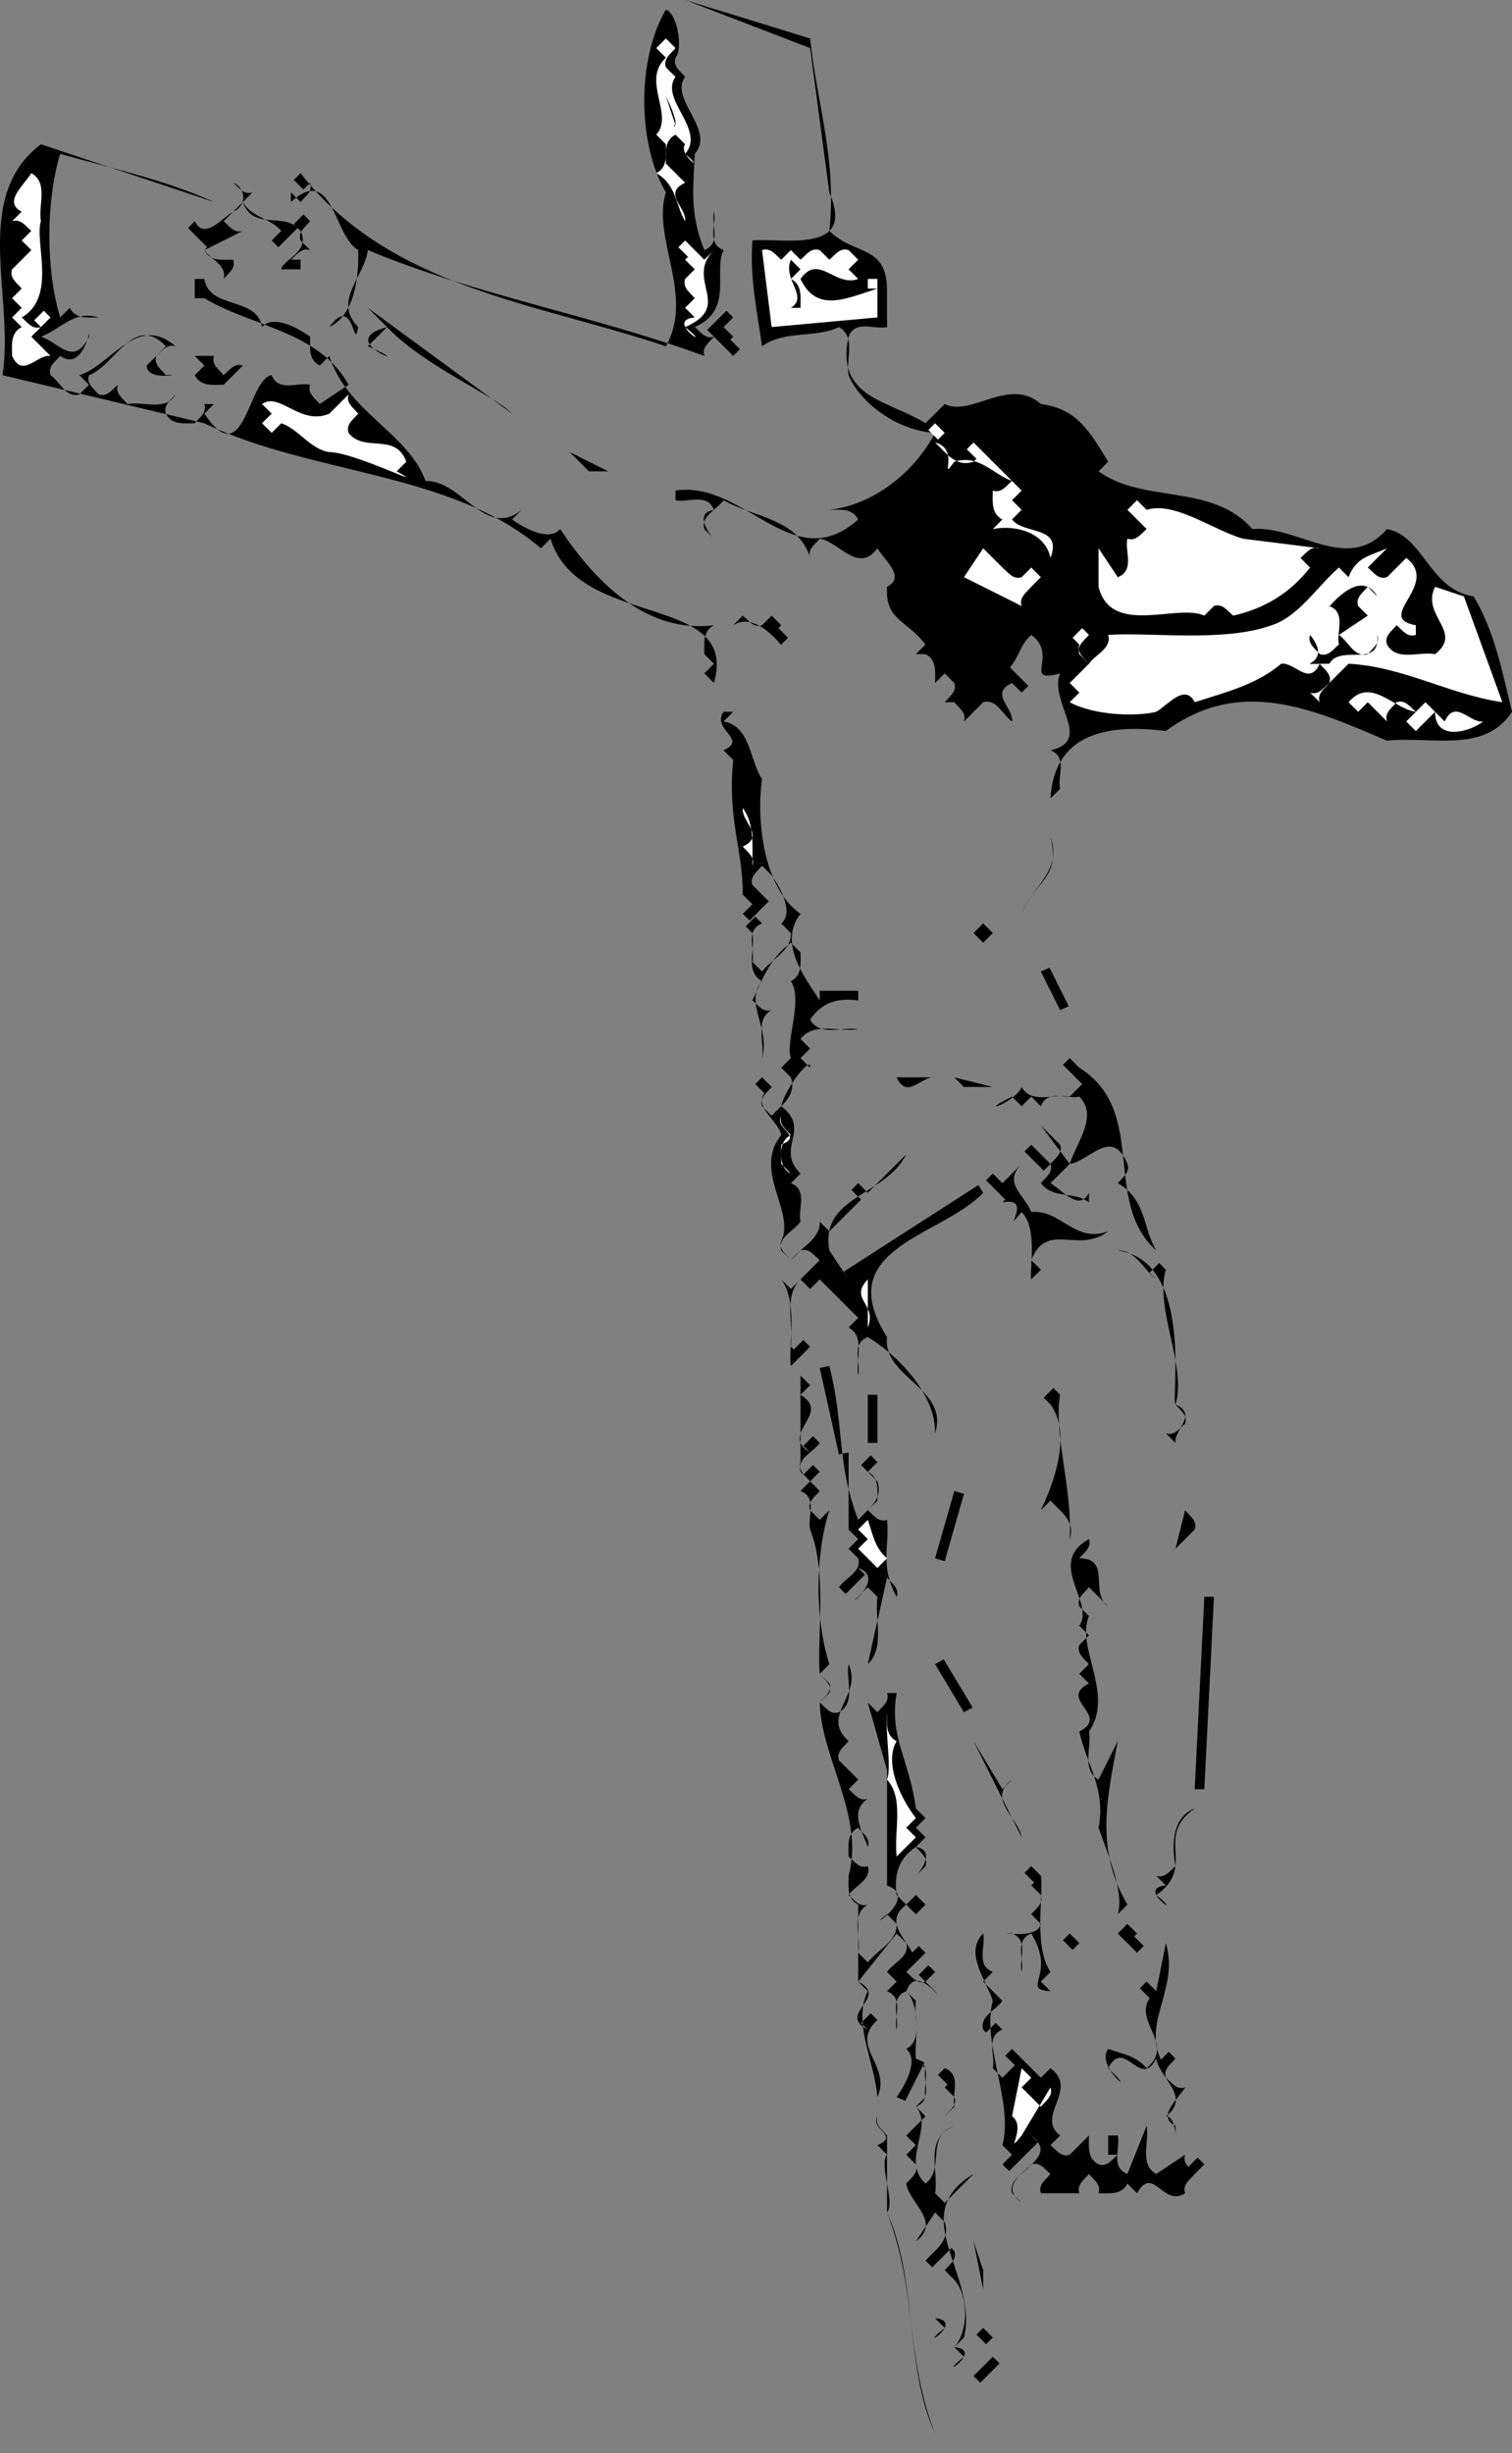
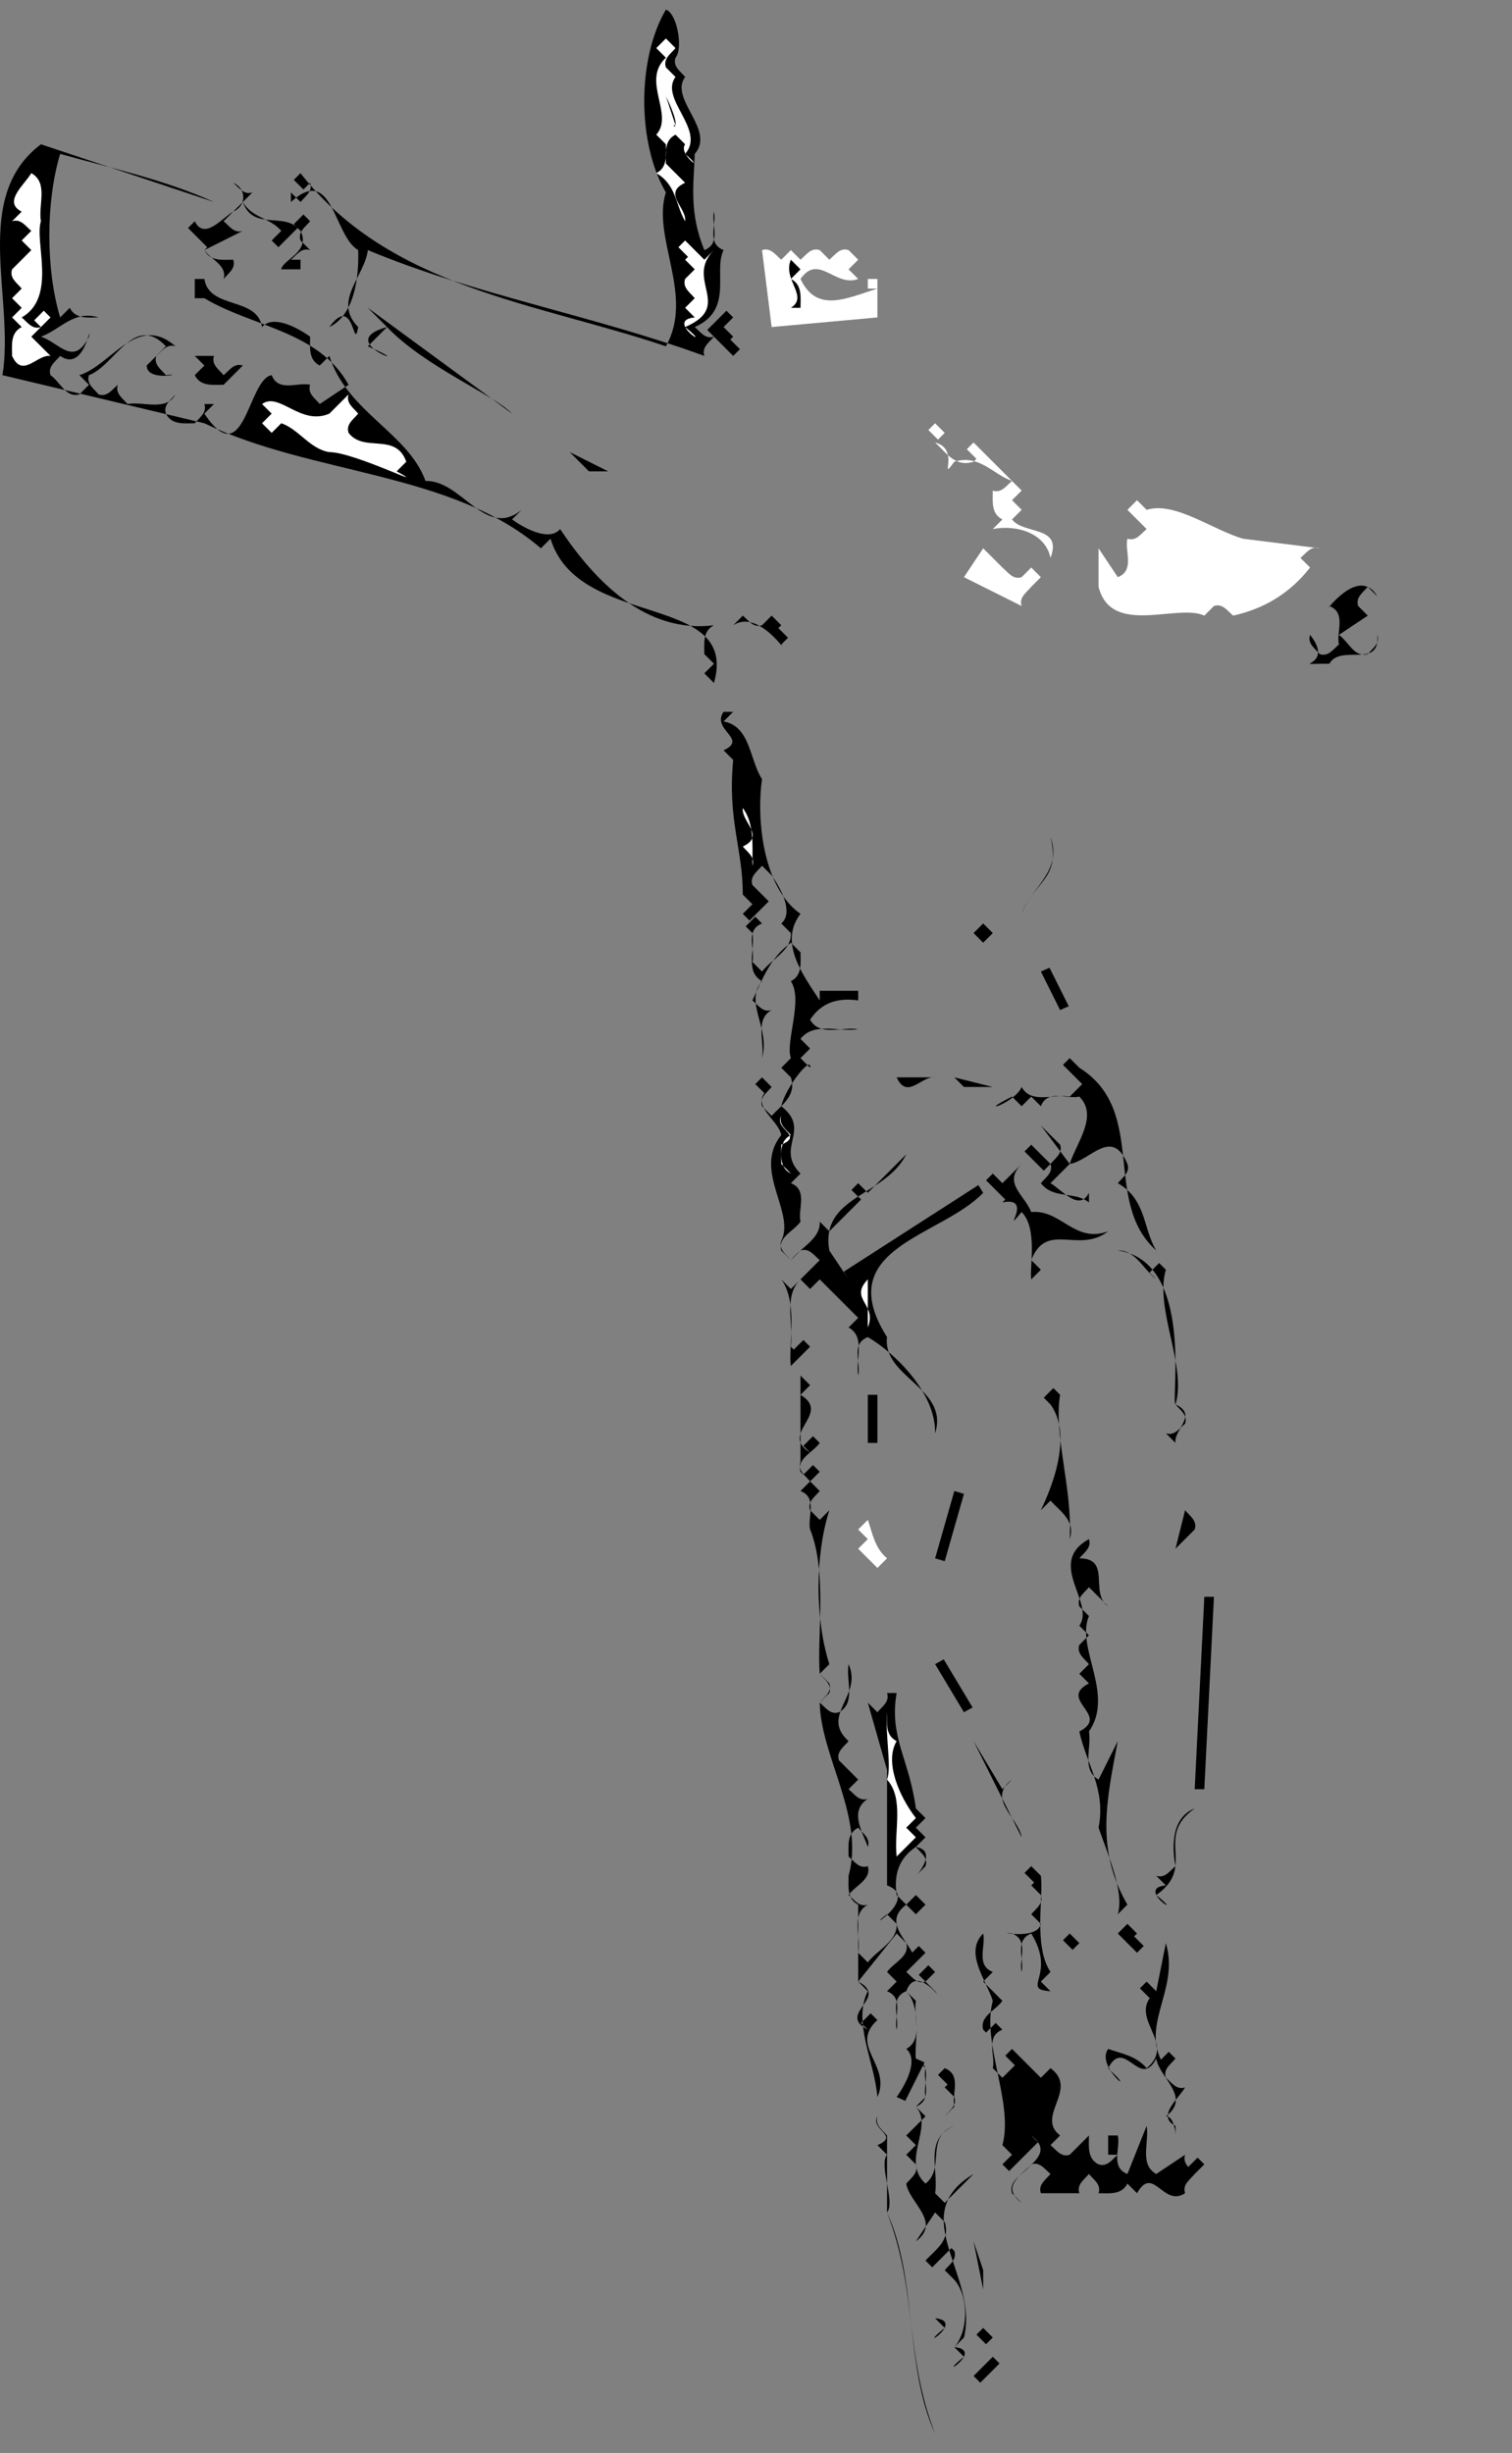
<svg xmlns="http://www.w3.org/2000/svg" width="209.674" height="340" viewBox="0 0 157.255 255">
  <rect x="0" y="0" width="157.255" height="255" fill="#808080" stroke="none" />
-   <path style="fill:#000;fill-opacity:1;fill-rule:nonzero;stroke:none" d="M249 169c.7 6.7 2.8 12.7 2 20 2.602 2.602 5.898 1.398 6 6v4c-1.3.3-3.3-.8-4 1-1.398 6.398 4.2 6.602 8 9l2-2c2.7 1.398 6.7-2.898 10 0 3.8.5 5.102 2.898 7 6l-1 1c4.7 3.398 11.8 1.2 16 6 4.8-.398 9.898 4.7 14 0 3.8.7 4.398 6.3 9 7 2.2 3.602 3 7.898 4 12-2.898 4.398-8.398 2.5-13 3-7.7-3.3-15.3-6.7-23-1-6.2-.8-11.602.3-12 7l-1 1 2-2c-.3-1.3.8-3.3-1-4 4.5-1-.2-5 1-8-4 1.102-.102-1.898-3-4-1.398 1.2-1.3 3-3 4l.7-.7 2 2-.7.7-1-1c-2.398 1.102.2 2.602 0 4-1-.7-1.602-2.398-3-2l-2 2c.3-.898-.5-1.398-1-2h-1c.5-.602 1.3-1.102 1-2l-1-1-1 1c0-1.102.2-2.398-1-3h-1l1-1c-2-2.602-4.2-2.5-4-6 2-1-.3-2.8-1-4-2 2.7-4-.7-6-1-.5.602-1.3 1.102-1 2-1.2-4.102-5.898-4.2-9-6-.7 1-2.398 1.602-2 3 2.602 2.602-2-1.5 1-2-.7-1.8-2.7-.7-4-1v-1c7.2-1.102 12.2 9.102 19 3-.602-1.2-1.898-1-3-1 4.5-.5 8.8-3.8 11-8-3.898-.2-7.8-3.102-9-6-.3-1.7.8-4-1-5-2.5 1.2-5.7.3-8 2-.5-3.602-1.3-7.102-1-11 3.2-.3 10.8 1.5 8-5l-2-15-13-5 13 4" transform="translate(-164.745 -165)" />
  <path style="fill:#000;fill-opacity:1;fill-rule:nonzero;stroke:none" d="M235 171c-.3.898.5 1.398 1 2-1.7 2.3 3.2 5.5 1 8-.102 3.2-.602 6.102 1 10 1.8-.7.7-2.7 1-4 .3 1.3-.8 3.3 1 4-1.102 2.2 1.102 6.2-3 8 .602.5 1.102 1.3 2 1l-.7-.7 2-2 .7.7-1 1 1 1-1 1 .7-.7 1 1-.7.7-2-2c-.5.602-1.3 1.102-1 2-11.5-4.2-23.7-6.3-35-11-.3 2.7-3.7 5.3-1 8-.5 2.8-.398-3.602-3 0 2.5-1.2 3.102-4.898 3-8-2.602-1.5-2.602-9-7-5v-1l1 1c.5-.602 1.3-1.102 1-2l-.7.7-1-1 .7-.7c9.3 12 24.7 13.5 38 18 3-5.3-1.5-11.3 0-16-3-5.102-3-13.898 0-19 1.2.398 1.8 4.102 1 5" transform="translate(-164.745 -165)" />
  <path style="fill:#fff;fill-opacity:1;fill-rule:nonzero;stroke:none" d="M235 170c-.5.602-1.3 1.102-1 2l1 1c-1.7 2.3 3.2 5.5 1 8 2.398 2.102-.8.102 0-1l-1-1c-1.2.602-1 1.898-1 3l2 2c-2.398 1.102.2 2.602 0 4-1-1.7-.898-3.8-3-5 1.2-.602 1-1.898 1-3l-1-1c1.898-2.102-1.602-5.602 1-8l-1-1 1-1 1 1" transform="translate(-164.745 -165)" />
  <path style="fill:#000;fill-opacity:1;fill-rule:nonzero;stroke:none" d="M235 178c-.7 0 1 1.102-1-3l1 3m-48 8c-5.102-2.3-10.602-3.5-16-5-1.5 5-1.5 12 0 17l1-1c.602 1.2 1.898 1 3 1-2.602-.8-4 1.3-6 2 1.898.602 3.398 3.2 5 0 .2-1.8-.398 3.8-3 2-.5.602-1.3 1.102-1 2 1 .7 1.602 2.398 3 2l1-1-1-1c3.3-1 6-6.5 10-3-.898-.3-1.398.5-2 1-.3.898.5 1.398 1 2 2.3-.3-2 .8-2-1l2-2c-3.3-3.5-5.3 2-8 3-.3.898.5 1.398 1 2 .898.3 1.398-.5 2-1-.3.898.5 1.398 1 2 1.7-.3 4 .8 5-1-.5.602-1.3 1.102-1 2 .602 1.2 1.898 1 3 1 .5-.602 1.3-1.102 1-2h1l-1 1c4.2 6.3 4.5-3.602 7-4 .7 1.8 2.7.7 4 1-.3.898.5 1.398 1 2l3-2c-3.102-5.602-10-6-15-9h-1v-2h1c.5 3.2 5.5 1.8 6 5 1.102-1.3 3.602 0 5 1 0 1.102-.2 2.398 1 3l1-1c1.8 5.8 8.2 8 10 13 3.8-.102 6.2 6.102 10 3l-1 1c1.398 1 3.898 2.3 5 1 3.602 5.398 8.898 10.898 16 10-1.2.602-1 1.898-1 3l1 1-1 1 1 1c2.7-9.5-14.102-5.5-17-15l-1 1c-9.3-8-23.8-7.602-35-13l-21-5c1.3-8-3.3-18.5 4-24l18 6" transform="translate(-164.745 -165)" />
  <path style="fill:#fff;fill-opacity:1;fill-rule:nonzero;stroke:none" d="M169 188c-.7 2.102 1.7 7.898-2 10 .602.5 1.102 1.3 2 1l-.7-.7 1-1 .7.7-2 2 2 2c-1.398-.2-2.898 2.398-4 0 0-1.102-.2-2.398 1-3l-1-1 1-1-1-1 1-1c-.5-.602-1.3-1.102-1-2l2-2-1-1 1-1c-.602-.5-1.102-1.3-2-1l1-1c-2-1 .3-2.8 1-4 1.8 1 .7 3.3 1 5" transform="translate(-164.745 -165)" />
  <path style="fill:#000;fill-opacity:1;fill-rule:nonzero;stroke:none" d="m191 185-1 1c1.102 3.102 4.398.898 6 3l-.7-.7 1-1 .7.7c-.5.602-1.3 1.102-1 2l1 1c-.898-.3-1.398.5-2 1h1v1h-2c.102-1 3.102-1.8 2-4l-1-1 .7.7-2 2-.7-.7 1-1c-1.2-1.398-3-1.3-4-3l-2 2c.602.5 1.102 1.3 2 1l-4 2c.602 1.2 1.898 1 3 1 .3.898-.5 1.398-1 2 .398-1.398-1.3-2-2-3l1-1-.7.7-2-2 .7-.7c1 2 2.8-.3 4-1 1.398-.602 1.398-2.398 0-3 .602.5 1.102 1.3 2 1" transform="translate(-164.745 -165)" />
  <path style="fill:#fff;fill-opacity:1;fill-rule:nonzero;stroke:none" d="M239 191c-3.102 3.102 2.102 5.8-3 8 3.3 2.7-2.3-.7 1-1l-1-1 1-1c-.5-.602-1.3-1.102-1-2l1-1-1-1 1-1-.7.7-1-1 .7-.7 2 2 1-1m7 1 1-1 1 1c.602-.5 1.102-1.3 2-1l1 1c.602-.5 1.102-1.3 2-1l1 1-1 1 1 1c-2.398.898-4.102-2.7-6 0 1.7 3.602 4.8 2 8 1h-1v-1h1v4l-11 1-1-8c.898-.3 1.398.5 2 1" transform="translate(-164.745 -165)" />
  <path style="fill:#000;fill-opacity:1;fill-rule:nonzero;stroke:none" d="M247 194c1.2.602 1 1.898 1 3h-1c1.898-1.2-.898-2.898 0-5l1 1-1 1m-29 14c-1.8-1.898-9.102-4.898-13-9l-2 2c6 2.602-3.898-.398 2-2l-2-2 15 11m-31-6c-.3.898.5 1.398 1 2 .602-.5 1.102-1.3 2-1l-2 2c-1.102 0-2.398.2-3-1l1-1-1-1h2" transform="translate(-164.745 -165)" />
  <path style="fill:#fff;fill-opacity:1;fill-rule:nonzero;stroke:none" d="m199 208 2-2c-.3.898.5 1.398 1 2-.5.602-1.3 1.102-1 2 1.602 2.102 4.898-.102 6 3l-1 1c3.8 2.102-4.398-2-7-2-2-.3-3.2-2.398-5-3l-1 1-1-1 1-1-1-1c1.8-1.3 4 2.3 7 1m63 3c1.2 1.102 2.102 2.602 4 2l1-1-.7.7-1-1 .7-.7 5 5-1 1 1 1-1 1c1.2 1.602 5.3.602 4 4-.5-2.5-3.398-3.5-6-3l1-1c-1.2-.602-1-1.898-1-3 .898.3 1.398-.5 2-1-2-.7-3.398-2.8-6-2-1.7 2.3.7-1.3-2-2l1-1-.7.7-1-1 .7-.7 1 1-1 1" transform="translate(-164.745 -165)" />
  <path style="fill:#000;fill-opacity:1;fill-rule:nonzero;stroke:none" d="m228 214-4-2 2 2h2" transform="translate(-164.745 -165)" />
  <path style="fill:#fff;fill-opacity:1;fill-rule:nonzero;stroke:none" d="M284 218c2.898-.898 6.7 2 10 3l8 1c-.898-.3-1.398.5-2 1l1 1c-2.2 2.8-4.898 4.3-8 5-.602-.5-1.102-1.3-2-1l-1 1c-2.8-1.3-9.7 2.2-11-3v-4l2 3c1.8-.7.7-2.7 1-4 .898.3 1.398-.5 2-1l-2-2 1-1 1 1m-14 5-1 1c.602.5 1.102 1.3 2 1l1-1 1 1-1 1c-.5.602-1.3 1.102-1 2l-6-3 2-3 2 2 1-1" transform="translate(-164.745 -165)" />
-   <path style="fill:#fff;fill-opacity:1;fill-rule:nonzero;stroke:none" d="M307 224c.602.5 1.102 1.3 2 1l2-2c3.602 2.8-3.398 6.2 1 7v1c-.898.3-1.398-.5-2-1-.5.602-1.3 1.102-1 2 1 1.8 3.3.7 5 1 3-2.3-1.5-4 0-7l3 1 4 11c-5.5-.8-10.3-3.7-16-4l-2 2 2 2c2.3-2.7 4.7.7 7 1l1-1 2 2c1.102-2.398 2.602.2 4 0-1.398 1.102-5 2.102-5-1l-2 2-1-1 1-1c-.602-.5-1.102-1.3-2-1-.5.602-1.3 1.102-1 2l-2-2-1 1-3-3c-.5.602-1.3 1.102-1 2l-1-1c.898.3 1.398-.5 2-1 .3-.898-.5-1.398-1-2-1.102 2.398-2.602-.2-4 0-2.602 2.2-5.898 3-9 4-1-2-2.8.3-4 1-2.102.5-6.398.398-9-1l1-1-1-1 2-2c-.5-.602-1.3-1.102-1-2l-.7-.7 1-1 .7.7c-.5.602-1.3 1.102-1 2l1 1c.7-1 2.398-1.602 2-3 4.398-.3 12 .8 17-1 2.8-.898 4.7-4 7-6l1 1c.8-2.102 2.2-2.2 4-3l-2 2" transform="translate(-164.745 -165)" />
  <path style="fill:#000;fill-opacity:1;fill-rule:nonzero;stroke:none" d="m308 227 1-1-1 1-1-1c-.5.602-1.3 1.102-1 2l1 1-3 2c1 .7 1.602 2.398 3 2 .5-.602 1.3-1.102 1-2 .3 3.602-3.8.898-5 3-4.8 0 .8.5-2-3-.3.898.5 1.398 1 2 .898.3 1.398-.5 2-1-.3-1.3.8-3.3-1-4-.7 1.102 3-4.398 5-1m-64 3 1-1 1 1-1 1 .7-.7 1 1-.7.7c.602 1-2.398-3.7-5-2l1-1c.602.5 1.102 1.3 2 1m-4 10c2.8.5 2.7 4 4 6-.602 4.2.102 11.3 4 14-2.3 3 .3 6.398 2 9v-1h4v1c-2.102-.3-3.8.2-5 2 1 1.8 3.3.7 5 1-2 .3-4.602-.8-6 1l1 1-1 1 1 1c.2-1.398-2.602 2.102-3 4 3.2 2.5-.7 4.3 2 7l-1 1c1.8.7.7 2.7 1 4-.7 1-2.398 1.602-2 3l1 1c1-1.3 3.102-2.2 3-4l1 1 4-4-.7.7-1-1 .7-.7 1 1 4-4c-2.2 4.398-9 4.3-8 10l2 3-.5-.8 14-9 .5.8c-4.398 4.602-15.898 5.7-10 15-.5 4.2 6.5 5.3 5 10 .102-4.3-4.398-8.5-7-10-1.8.7-.7 2.7-1 4-.3-1.7.8-4-1-5l1-1-4-4-1 1-1-1c-1.8 1.7-.7 4.7-1 7l1 1-.7-.7 1-1 .7.7-2 2 2 2-1 1c3.3 2-2.3 4 1 6l-.7-.7 1-1 .7.7c-.7 1-2.398 1.602-2 3l1 1-.7-.7 1-1 .7.7-1 1 1 1c-.5.602-1.3 1.102-1 2l1 1 1-1c-1.5 4.7-1.5 11.3 0 16l-1 1c.5.602 1.3 1.102 1 2l-1 1c.602.5 1.102 1.3 2 1 1.8-1 .7-3.3 1-5 1.5 3.3-3 5.3 0 8-.5.602-1.3 1.102-1 2l2 2-1 1c.602.5 1.102 1.3 2 1-2 1.3-.5 3.5 0 5 .3-.898-.5-1.398-1-2-1.2.602-1 1.898-1 3 .602.5 1.102 1.3 2 1 .398 1.398-1.3 2-2 3 .602.5 1.102 1.3 2 1-1.8 1-.7 3.3-1 5l1 1c1-1.3 3.102-2.2 3-4l-1-1c-2.8 2.102 3.602-1.7 0-3v-12l-2-7 1 1c.5-.602 1.3-1.102 1-2h1c-.8 4.602 1.3 6.8 2 12l1 1-1 1 1 1-1 1c.5.602 1.3 1.102 1 2-2.602 2.602 2-1.5-1-2-1.8 1.2-2.3 2.898-2 5l1 1 1-1 1 1-1 1-1-1c-2.7 2 .7 4 1 6l-.7-.7 1-1 .7.7-2 2c.602.5 1.102 1.3 2 1l-.7-.7 1-1 .7.7-1 1 1 1c1.2 1.7-1.898-3.102-3 0 1.7 1.7.8 5.8 1 7 1.8.7.7 2.7 1 4l-1 1c1.898 2.102-1.602 5.602 1 8 2.102-1.602-.102-4.898 3-6l-1-1c.5-.602 1.3-1.102 1-2l-1-1 1-1-.7.7-1-1 .7-.7c1.8.7.7 2.7 1 4l-1 1 1 1c-3.2 1.3-1.602 4.602-2 7l1 1 3-3c-1.2-.602-1-1.898-1-3 0 1.102-.2 2.398 1 3-7.2 4.3.602 10.5-1 17l-1 1 1 1c-3.3 2.7 2.3-.7-1-1 1.5-1.7 1.5-5.3 0-7l-1-1c.5-.602 1.3-1.102 1-2l-1-1 .7.7-2 2-.7-.7c1.102-1.2 2.602-2.102 2-4l-1-1-2 3c2.7-2-.7-4-1-6 .5-.602 1.3-1.102 1-2l-1-1 1-1-1-1 2-2-1-1c1.8-.7.7-2.7 1-4l-1-1 .898.398-2 4L258 383c1-1.398 2.3-3.898 1-5 1.8-1 .7-3.3 1-5l-1-1c-1.8.7-.7 2.7-1 4-.3-1.3.8-3.3-1-4l1-1-1-1c.7-1 2.398-1.602 2-3l-1-1-4 5c3.3 1.7-2.3 3.3 1 5l-.7-.7 1-1 .7.7c-3 2.7 1.5 4.7 0 8-.3-3.7-2.602-7.8-1-11l-1-1v-8c-1.2-.602-1-1.898-1-3 1.7-6.102-2.898-12.398-3-18 .5-.602 1.3-1.102 1-2l-1-1c-.3-3.8.8-10.602-1-15-.3-1.3.8-3.3-1-4l1-1c-.5-.602-1.3-1.102-1-2v-9l-1-1c-.3-1.8.8-6.602-1-9l1 1 3-3c-.602-.5-1.102-1.3-2-1l-1 1c-.5-.602-1.3-1.102-1-2 1.5-3-3-7.3 0-11-.3-1.7-3.7-3.3-1-5l-.7.7-1-1 .7-.7 1 1c-.5.602-1.3 1.102-1 2l1 1c1.102-1.2 2.602-2.102 2-4l-1-1 1-1c-.602-1.7 1.3-6 0-8 1.2-.602 1-1.898 1-3l-1-1c-2.2 1.602-3 3.898-4 6 .602.5 1.102 1.3 2 1-1.8 1-.7 3.3-1 5 .898-3.102-1.898-5.8 0-8-1.8-1-.7-3.3-1-5l-.7-.7 1-1 .7.7c-1.8.7-.7 2.7-1 4l1 1c1-1.3 3.102-2.2 3-4l-1-1c1.3-1.102 0-3.602-1-5l-1-1c-.5.602-1.3 1.102-1 2l1.7 1.7-2 2-.7-.7 1-1-1-1c0-4.8-1.602-7.7-1-14l-1-1c2.602-1.2-1.3-2.102 0-4h1l-1 1" transform="translate(-164.745 -165)" />
  <path style="fill:#fff;fill-opacity:1;fill-rule:nonzero;stroke:none" d="M243 255c.3-.898-.5-1.398-1-2 2.398-1.102-.2-2.602 0-4 1.2 1.602 1 3.898 1 6" transform="translate(-164.745 -165)" />
  <path style="fill:#000;fill-opacity:1;fill-rule:nonzero;stroke:none" d="M271 260c.898-2.7 4.3-4.398 3-8 1.102 4.398-1.7 4.602-3 8m-5 4 1-1-1-1 1-1 1 1-2 2m7 2 .898-.398 2 4L275 270l-2-4m5 9-1 1c7.2 4.5 2.3 13.898 8 19-1.398-2.3-1-5.3-4-7 .5-.602 1.3-1.102 1-2-1.602-3.898-3.898-.3-6 0l-2 2c1.2.7 3 3 4 1v1c-1.5-1.2-3.7-.3-5-2 .5-.602 1.3-1.102 1-2l-.7.7-2-2 .7-.7 2 2c.5-.602 1.3-1.102 1-2l-2-2 3 4c.7-2.2 3-5 1-7-1.3.3-3.3-.8-4 1l-1-1-1 1-1-1c-4 2 .3.7 1-1 1 1.8 3.3.7 5 1l2-2-.7.7-2-2 .7-.7 1 1 1-1m-16 2c-1.398-.2-2.898 2.398-4 0h4m6 1-4-1 1 1h3" transform="translate(-164.745 -165)" />
  <path style="fill:#fff;fill-opacity:1;fill-rule:nonzero;stroke:none" d="M247 283c-1.2.602-1 1.898-1 3l1 1-1 1c1.8.7.7 2.7 1 4-.3-1.3.8-3.3-1-4l1-1c-1.2-.602-1-1.898-1-3 2.398-1-.8-1.602 0-3-.3.898.5 1.398 1 2" transform="translate(-164.745 -165)" />
  <path style="fill:#000;fill-opacity:1;fill-rule:nonzero;stroke:none" d="M272 291c3.102-.3 4.5 3.3 8 2-3.102 2.398-6.398-1.102-8 3l1 1-1 1c1.8.7.7 2.7 1 4-.3-1.3.8-3.3-1-4-.2-1.2.7-5.3-1-7-2.3 2.7 1.398-1.7-2-1l1-1-.7.7-2-2 .7-.7 1 1 2-2c-2 2 .3 3.2 1 5m13 7-.7-.7 1-1 .7.7c-1.2 4 2.2 10 1 14 2.398 1.102-.2 2.602 0 4l-1-1c.898.3 1.398-.5 2-1 .3-.898-.5-1.398-1-2-.5-.5 2-14.898-6-16 1.8-.102 2.7 2 4 3" transform="translate(-164.745 -165)" />
  <path style="fill:#fff;fill-opacity:1;fill-rule:nonzero;stroke:none" d="M255 303c1-2.5-2-2.898 0-5v5" transform="translate(-164.745 -165)" />
-   <path style="fill:#000;fill-opacity:1;fill-rule:nonzero;stroke:none" d="M254 323c1.102-1.2 2.602-2.102 2-4l-1.7-1.7 1-1 .7.7-1 1c1.2.602 1 1.898 1 3l-1 1c.602.5 1.102 1.3 2 1 .3 2.7-.8 4.7 1 8 .3-.898-.5-1.398-1-2l-2 9c1.8-1.7.7-4.7 1-7l-1-1-1 1c-1.5 1.398 3-2 0-3l.7.7-2 2-.7-.7c.7-1 2.398-1.602 2-3l-1-1 1-1-1-1v-8l-1 .2-2-9 1-.2c1.602 6.3.7 10 3 16" transform="translate(-164.745 -165)" />
  <path style="fill:#000;fill-opacity:1;fill-rule:nonzero;stroke:none" d="M255 315h1v-5h-1zm21 10c.602-1.898-.898-2.8-2-4l-1 1c.3-.7 3.7-7.3 1-11l-.7-.7 1-1 .7.7c-.7 4.2 1.3 9.7 1 15m-12-5 1 .3-2 7-1-.3 2-7m25 4-2 2 1-4c.5.602 1.3 1.102 1 2" transform="translate(-164.745 -165)" />
  <path style="fill:#fff;fill-opacity:1;fill-rule:nonzero;stroke:none" d="m257 327-1 1-2-2 1-1-1-1 1-1c.5 1.398.7 2.898 2 4" transform="translate(-164.745 -165)" />
  <path style="fill:#000;fill-opacity:1;fill-rule:nonzero;stroke:none" d="M277 327c3.398 0 1 3.602 3 5l-2-2c-.5.602-1.3 1.102-1 2l1 1c-1.398 3.3 2.7 8.102 0 12 .3 1.7-.8 4 1 5l2-4c-1.2 6.3-2.3 11.3 1 17l-1 1 2 2-1 1 .7-.7 1 1-.7.7-2-2 1-1-1-1c.7-2.3-1-6.102-2-9 .8-4-1.3-6.7-2-10 3.3-1.7-2.3-3.3 1-5l-1-1 1-1c-.5-.602-1.3-1.102-1-2l1-1-1-1c1.7-2.398-3.5-6.5 1-9 .3.898-.5 1.398-1 2m13 4h1l-1 20h-1l1-20m-28 7 .898-.5 3 5-.898.5-3-5" transform="translate(-164.745 -165)" />
  <path style="fill:#fff;fill-opacity:1;fill-rule:nonzero;stroke:none" d="M258 346c-1.3 2.2.3 5.8 2 8l-1 1 1 1-2 2c-.3-2.7.8-6-1-8 .5-1.3-.2-4.602 0-7 0 1.102-.2 2.398 1 3" transform="translate(-164.745 -165)" />
  <path style="fill:#000;fill-opacity:1;fill-rule:nonzero;stroke:none" d="M270 350c-2.7 2 .7 4 1 6l-5-10 3 5 1-1m15 12c3.3 2.7-2.3-.7 1-1l-1-1c.898.3 1.398-.5 2-1-.2-1.102-.8-4.898 2-6-4.3 3 .3 6-4 9m-12-2c.3 2.102-.8 7.3 1 10l3-3-.7.7-1-1 .7-.7 1 1-4 4 1 1c-3.2-.2.7-1.602-2-6-1.8.7-.7 2.7-1 4-.3-1.3.8-3.3-1-4-2-.3 2.602.8 3-1l-1-1c.5-.602 1.3-1.102 1-2l-1-1 1-1-.7.7-1-1 .7-.7 1 1" transform="translate(-164.745 -165)" />
  <path style="fill:#000;fill-opacity:1;fill-rule:nonzero;stroke:none" d="m268 370-1 1 2 2c-.7 1-2.398 1.602-2 3l1 1-.7-.7 1-1 .7.7c-1.8.7-.7 2.7-1 4l1 1 2-2-.7.7-1-1 .7-.7 3 3 1-1c3 2.2-1.602 5 1 7l-1 1c.602.5 1.102 1.3 2 1l2-2c0 1.102-.2 2.398 1 3 .898.3 1.398-.5 2-1h-1v-2h1c.3 1.3-.8 3.3 1 4l2-5c.3 1.7-.8 4 1 5l3-2c-.3.898.5 1.398 1 2l-.7-.7 1-1 .7.7-1 1c-.5.602-1.3 1.102-1 2-2.3 1.5-3.3-3-5 0l-1-1c-.602 1.2-1.898 1-3 1 .3-.898-.5-1.398-1-2-.5.602-1.3 1.102-1 2h-4c-.3-.898.5-1.398 1-2-.602-.5-1.102-1.3-2-1-.7 1-2.398 1.602-2 3l1 1-1 1c1.2.602 1 1.898 1 3 0-1.102.2-2.398-1-3l1-1c-3.7-2.8 4.7-4.2 1-7l.7.7-3 3-.7-.7 1-1-1-1c1.2-4.398-2.2-10.602-1-15-.7-2.2-3-5-1-7 .3 1.3-.8 3.3 1 4" transform="translate(-164.745 -165)" />
  <path style="fill:#000;fill-opacity:1;fill-rule:nonzero;stroke:none" d="m286 380-.7-.7 1-1 .7.7c-.5.602-1.3 1.102-1 2 .602.5 1.102 1.3 2 1-.7 1.2-3 3-1 4 0 2.5.2-1-1-1 2.7-2-.7-4-1-6-1.7 3.3-3.3-2.3-5 1l1 1c1.2 1.398-2.2-1.398-1-3 1.398.5 2.898.7 4 2 3.3-2.7-2.3-5.3 1-8l-.7.7-1-1 .7-.7 1 1 1-5c1.5 5-3 8.7 0 13" transform="translate(-164.745 -165)" />
-   <path style="fill:#fff;fill-opacity:1;fill-rule:nonzero;stroke:none" d="m271 382 2 2c.5-.602 1.3-1.102 1-2l-3 5c-1.898 2.3.602-.898-1-2l1-5 1 1-1 1" transform="translate(-164.745 -165)" />
  <path style="fill:#000;fill-opacity:1;fill-rule:nonzero;stroke:none" d="M257 387v8c3.2 7 1.8 16 5 23-3.2-8.3-1.8-14.7-5-23 .898-1.102-.898-4.898 0-6l-1-1c2.398-1-.8-1.602 0-3-.3.898.5 1.398 1 2m10 16-1-5 1 3v2m-5 3 1 1c-3.3 2.7 2.3-.7-1-1 2-1-.3-2.8-1-4 .7 1.2 3 3 1 4m33 9-3-12 3 12m-28-6 1.7 1.7-2 2-.7-.7 2-2-1-1 1-1-.7.7-1-1 .7-.7 1 1-1 1m0 11c.7-2.2 3-5 1-7 2 2-.3 4.8-1 7" transform="translate(-164.745 -165)" />
</svg>